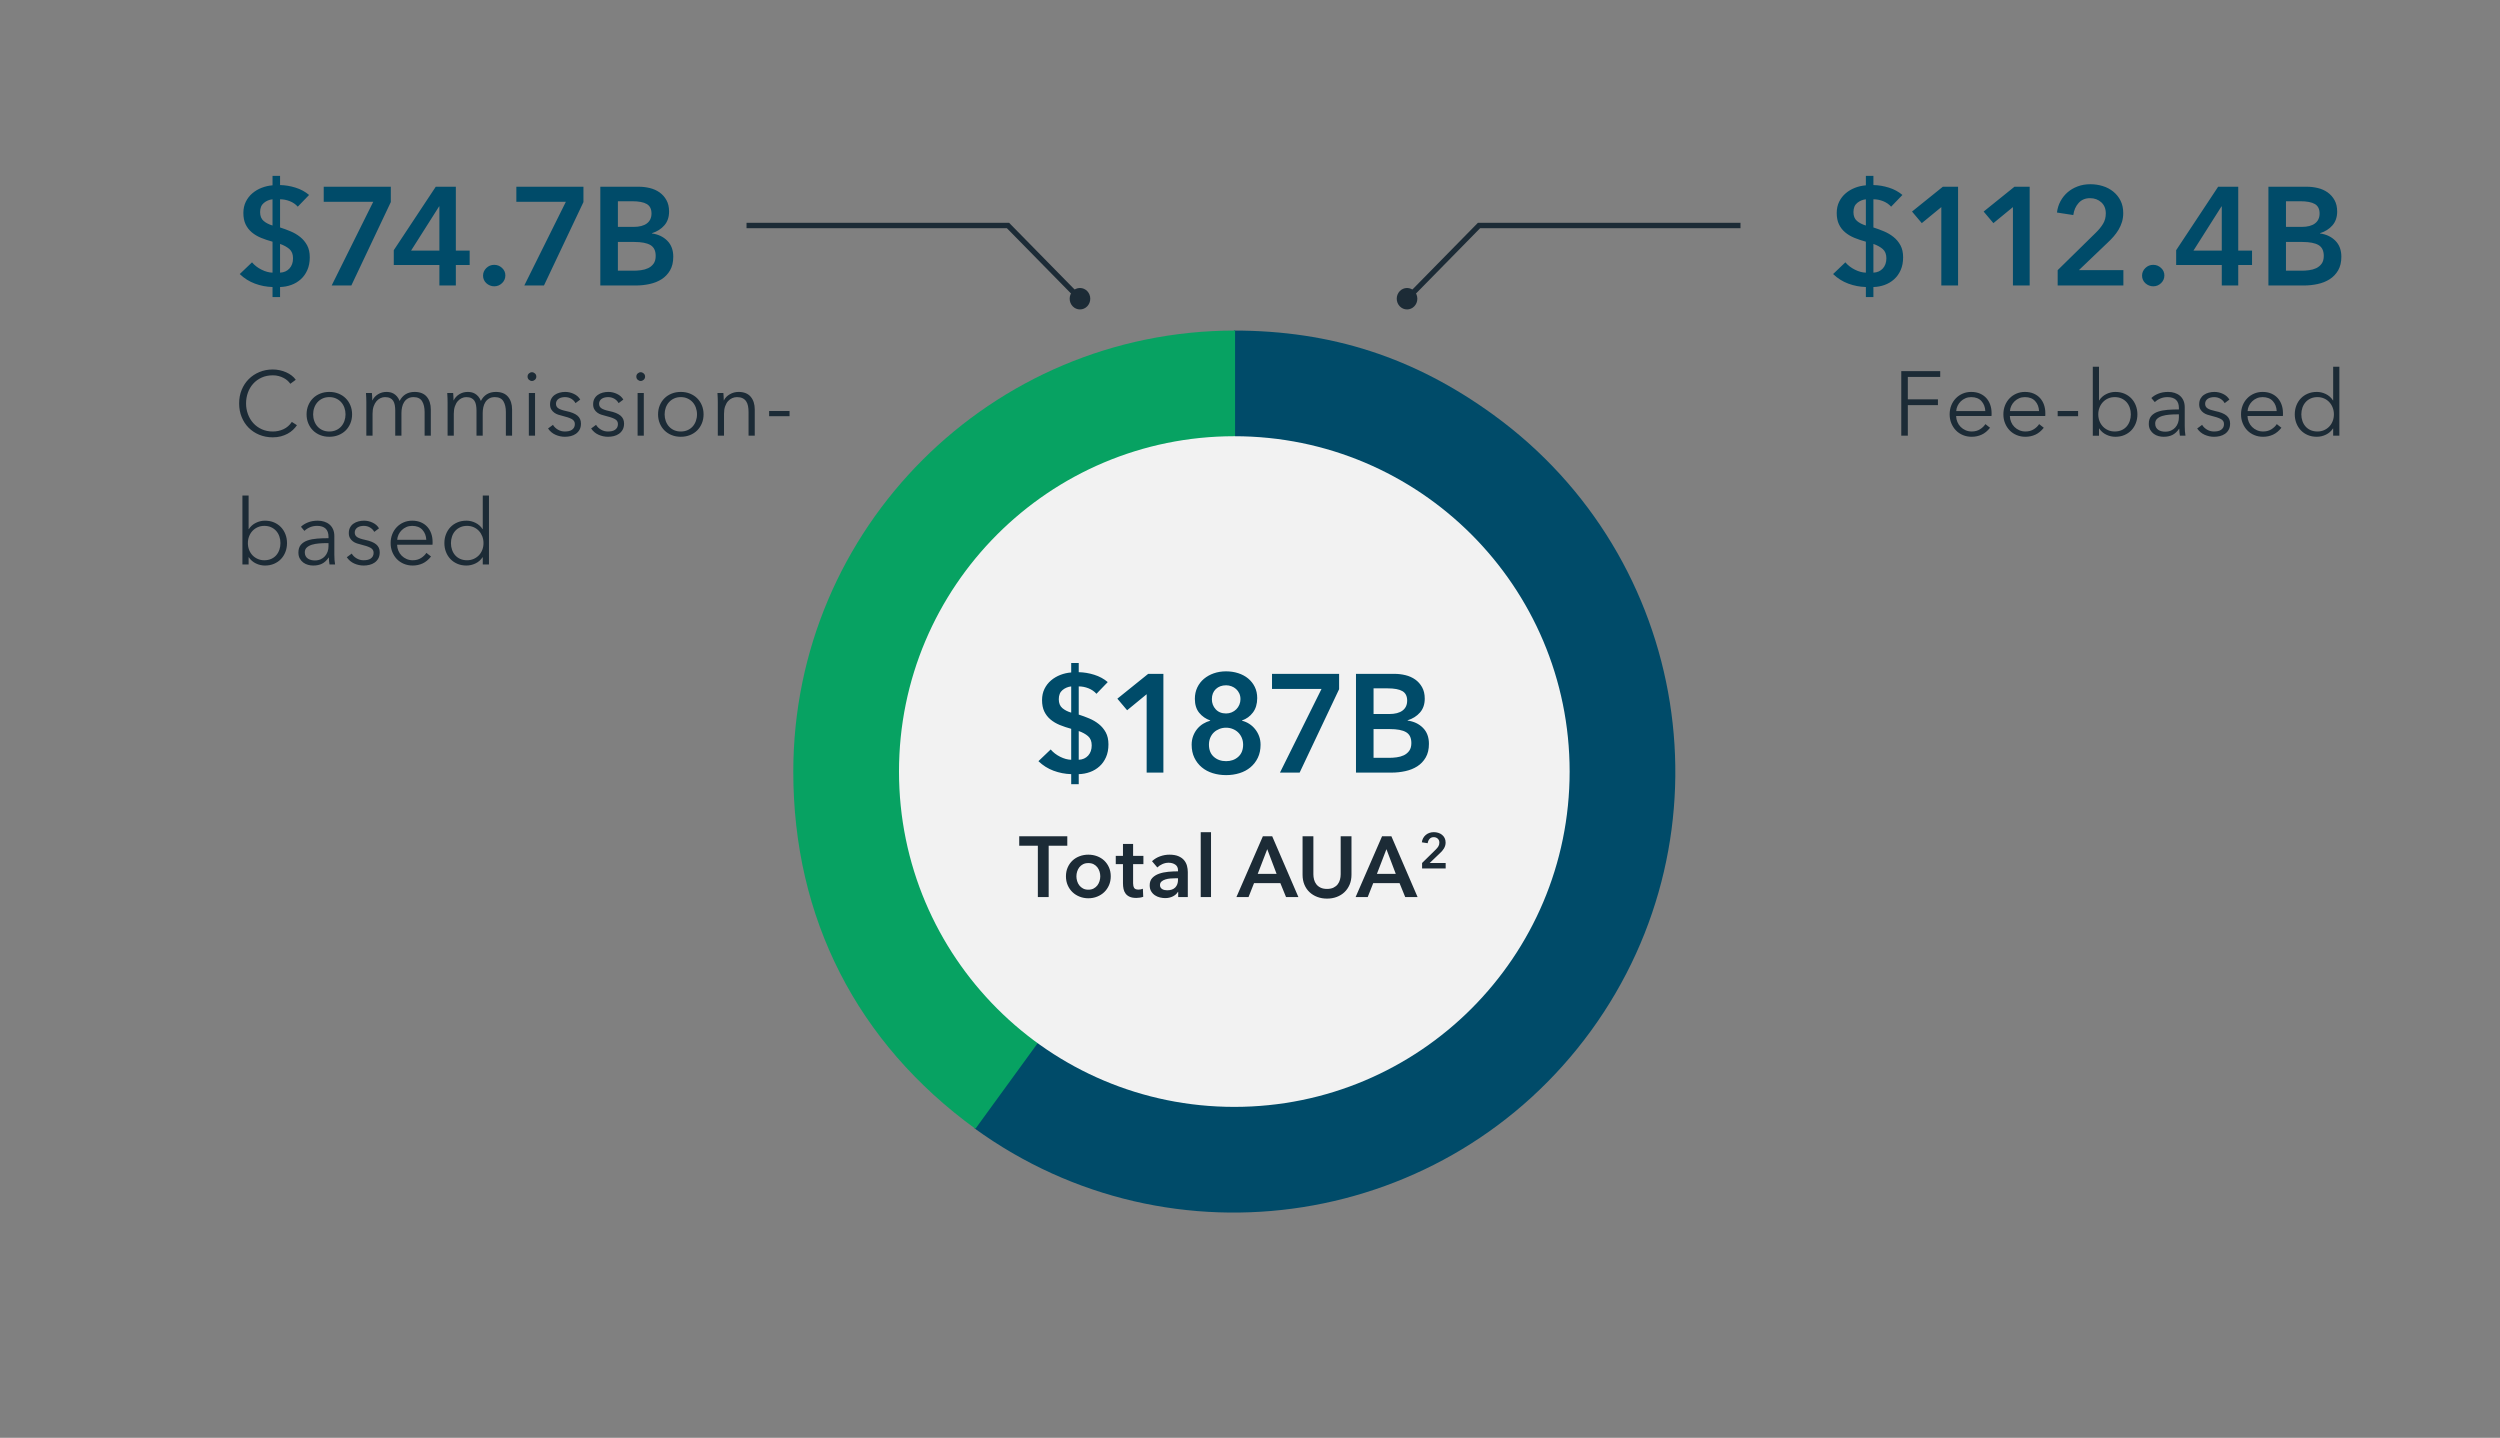
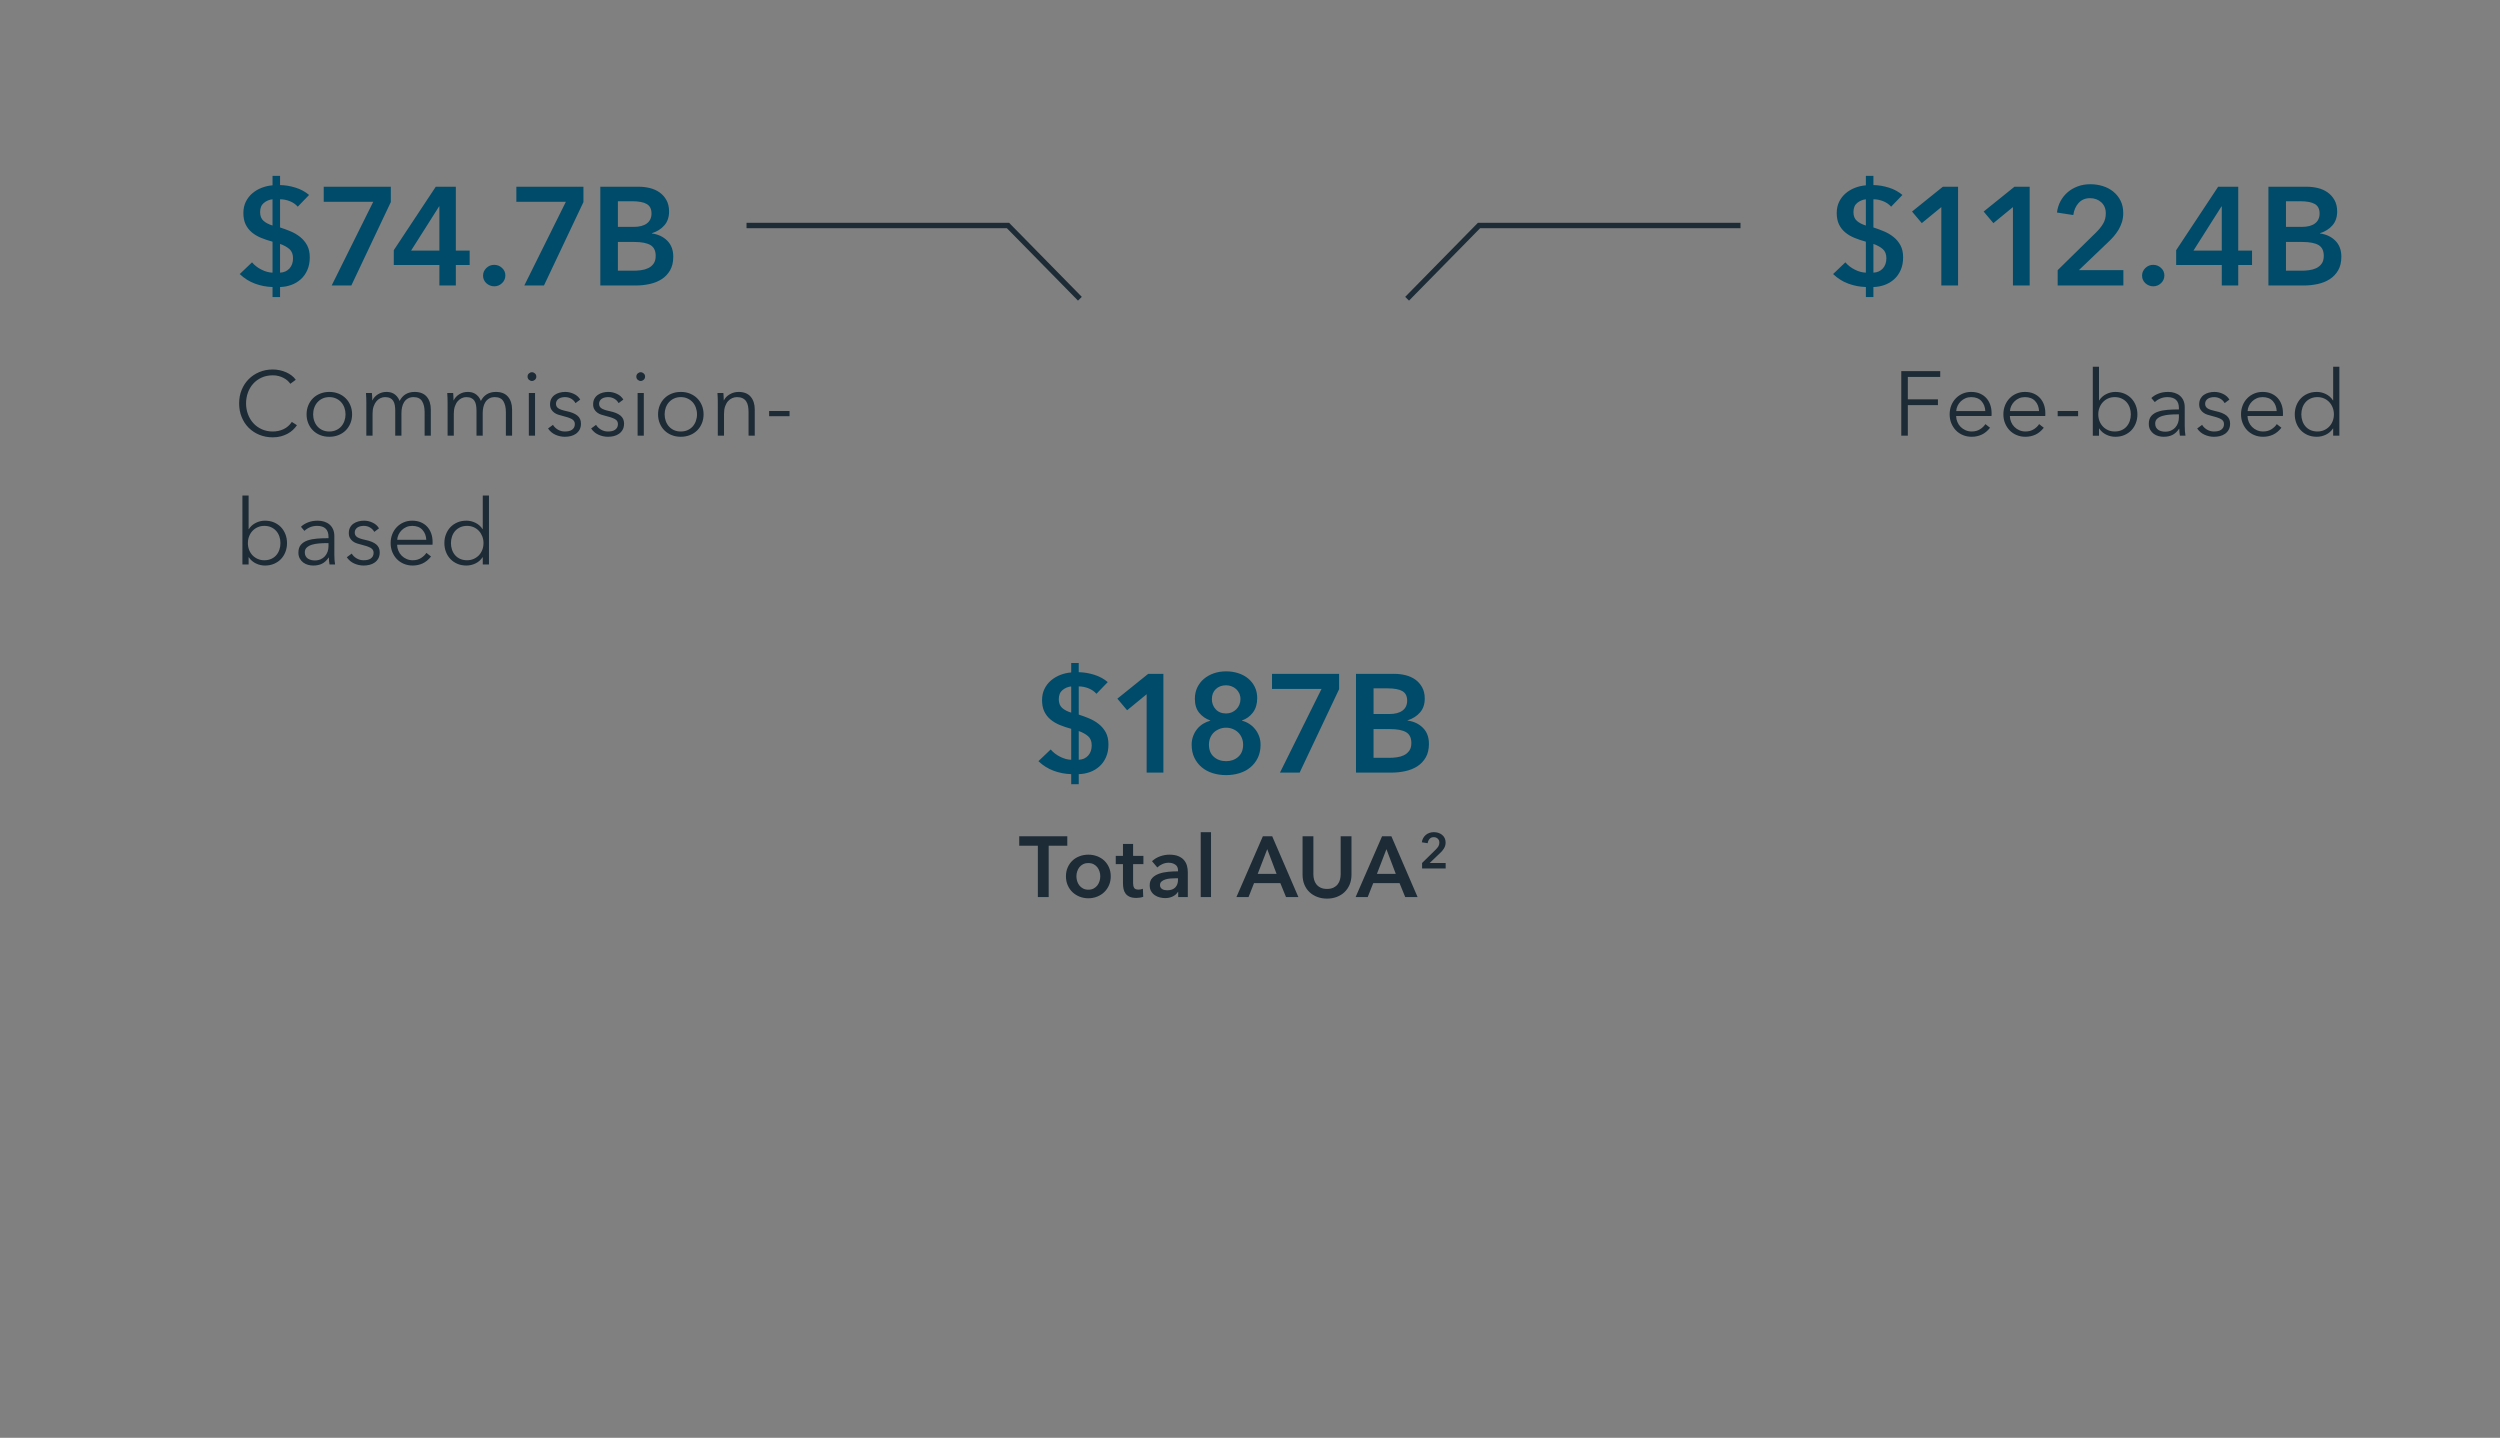
<svg xmlns="http://www.w3.org/2000/svg" id="Layer_1" version="1.1" viewBox="0 0 233 134">
  <rect x="0" y="0" width="233" height="134" fill="#808080" stroke="none" />
  <defs>
    <style>
      .st0, .st1 {
        fill: none;
      }

      .st2 {
        fill: #1c2b36;
      }

      .st3 {
        clip-path: url(#clippath-1);
      }

      .st4 {
        fill: #004b69;
      }

      .st5 {
        fill: #07a262;
      }

      .st6 {
        fill: #f2f2f2;
      }

      .st1 {
        stroke: #1c2b36;
        stroke-width: .5px;
      }

      .st7 {
        clip-path: url(#clippath);
      }
    </style>
    <clipPath id="clippath">
-       <rect class="st0" x="22.287" y="16.389" width="195.926" height="96.623" />
-     </clipPath>
+       </clipPath>
    <clipPath id="clippath-1">
      <rect class="st0" x="22.287" y="16.389" width="195.926" height="96.623" />
    </clipPath>
  </defs>
  <polyline class="st1" points="69.576 21.017 93.945 21.017 100.646 27.842" />
  <g class="st7">
    <path class="st2" d="M100.653,26.84c.53,0,.96.448.96,1s-.43,1-.96,1-.96-.448-.96-1,.43-1,.96-1" />
    <path class="st4" d="M115,71.908l-24.18,33.252c18.38,13.342,44.107,9.271,57.461-9.093,13.355-18.365,9.28-44.068-9.101-57.411-7.352-5.337-15.092-7.849-24.18-7.849v41.101Z" />
    <path class="st5" d="M115.109,71.932V30.807c-22.74,0-41.174,18.412-41.174,41.125,0,13.628,5.935,25.261,16.973,33.271l24.201-33.271Z" />
    <path class="st6" d="M83.786,71.909c0-17.26,13.992-31.253,31.252-31.253s31.252,13.993,31.252,31.253-13.992,31.253-31.252,31.253-31.252-13.993-31.252-31.253" />
  </g>
  <polyline class="st1" points="162.213 21.017 137.844 21.017 131.143 27.842" />
  <g class="st3">
-     <path class="st2" d="M131.136,26.84c-.53,0-.96.448-.96,1s.43,1,.96,1,.96-.448.96-1-.43-1-.96-1" />
    <path class="st2" d="M132.539,80.943h2.197v-.513h-1.488l.951-.91c.075-.068.144-.139.208-.212.063-.073.119-.15.168-.231.048-.08.086-.167.114-.258.028-.092.042-.191.042-.297,0-.158-.03-.297-.091-.417-.061-.12-.142-.221-.245-.303-.102-.083-.22-.144-.352-.184-.132-.041-.27-.061-.413-.061-.152,0-.293.024-.422.072s-.242.114-.338.198-.176.184-.238.299c-.062.115-.101.241-.116.378l.545.084c.022-.162.081-.296.177-.404.097-.107.224-.161.383-.161.149,0,.274.046.375.138s.152.215.152.371c0,.13-.03.246-.091.347-.061.101-.142.202-.245.301l-1.273,1.25v.513ZM128.327,81.447l.888-2.304.872,2.304h-1.76ZM126.343,83.607h1.128l.512-1.296h2.456l.528,1.296h1.152l-2.44-5.664h-.872l-2.464,5.664ZM125.959,77.943h-1.008v3.544c0,.165-.022.329-.064.492-.043.163-.114.308-.212.436-.099.128-.23.232-.392.312-.163.08-.364.12-.604.12s-.442-.04-.604-.12c-.163-.08-.294-.184-.392-.312-.099-.128-.17-.273-.212-.436-.043-.163-.064-.327-.064-.492v-3.544h-1.008v3.584c0,.341.057.649.172.924.114.275.274.508.48.7.205.192.446.34.724.444.277.104.578.156.904.156s.626-.052.904-.156c.277-.104.517-.252.72-.444.202-.192.362-.425.48-.7.117-.275.176-.583.176-.924v-3.584ZM117.219,81.447l.888-2.304.872,2.304h-1.76ZM115.235,83.607h1.128l.512-1.296h2.456l.528,1.296h1.152l-2.44-5.664h-.872l-2.464,5.664ZM111.907,83.607h.96v-6.048h-.96v6.048ZM109.791,81.991c0,.304-.085.544-.256.72s-.421.264-.752.264c-.08,0-.16-.008-.24-.024-.08-.016-.152-.043-.216-.08s-.116-.087-.156-.148c-.04-.061-.06-.137-.06-.228,0-.144.048-.257.144-.34s.216-.147.36-.192c.144-.045.301-.075.472-.088.171-.013.333-.02.488-.02h.216v.136ZM109.807,83.607h.896v-2.336c0-.192-.025-.384-.076-.576-.051-.192-.14-.365-.268-.52-.128-.155-.303-.28-.524-.376s-.503-.144-.844-.144c-.293,0-.583.051-.868.152-.285.101-.537.253-.756.456l.496.584c.123-.123.277-.227.464-.312.187-.085.381-.128.584-.128.24,0,.447.057.62.172.173.115.26.292.26.532v.096c-.299,0-.604.015-.916.044-.312.029-.596.089-.852.18-.256.091-.465.221-.628.392s-.244.4-.244.688c0,.224.047.412.14.564.093.152.211.275.352.368s.296.16.464.2c.168.04.329.06.484.06.272,0,.515-.055.728-.164.213-.109.368-.249.464-.42h.024v.488ZM104.661,80.535v1.792c0,.187.017.361.052.524.034.163.098.307.192.432.093.125.22.224.38.296.16.072.368.108.624.108.106,0,.218-.009.336-.028.117-.019.218-.044.304-.076l-.032-.752c-.059.027-.126.047-.2.06-.075.013-.144.02-.208.02-.214,0-.351-.056-.412-.168-.062-.112-.092-.253-.092-.424v-1.784h.96v-.768h-.96v-1.112h-.944v1.112h-.672v.768h.672ZM100.39,81.227c.045-.147.113-.279.204-.396.09-.117.205-.212.344-.284.138-.072.304-.108.496-.108s.357.036.496.108c.138.072.253.167.344.284.09.117.158.249.204.396.045.147.068.295.068.444s-.023.299-.068.448c-.046.149-.114.283-.204.4-.091.117-.206.213-.344.288-.139.075-.304.112-.496.112s-.358-.037-.496-.112c-.139-.075-.254-.171-.344-.288-.091-.117-.159-.251-.204-.4-.046-.149-.068-.299-.068-.448s.022-.297.068-.444M99.51,82.503c.109.251.257.465.444.644.186.179.408.319.664.42.256.101.528.152.816.152s.56-.051.816-.152c.256-.101.477-.241.664-.42.186-.179.334-.393.444-.644.109-.251.164-.528.164-.832s-.055-.58-.164-.828c-.11-.248-.258-.46-.444-.636-.187-.176-.408-.312-.664-.408-.256-.096-.528-.144-.816-.144s-.56.048-.816.144c-.256.096-.478.232-.664.408-.187.176-.335.388-.444.636-.11.248-.164.524-.164.828s.054.581.164.832M96.728,83.607h1.008v-4.784h1.736v-.88h-4.48v.88h1.736v4.784Z" />
    <path class="st4" d="M128.015,67.951h1.534c.668,0,1.166.095,1.495.286.33.191.494.529.494,1.014,0,.303-.067.546-.201.728-.135.182-.304.321-.507.416-.204.095-.427.158-.67.188-.242.031-.468.046-.676.046h-1.469v-2.678ZM128.015,64.155h1.313c.624,0,1.084.087,1.378.26.295.173.442.468.442.884,0,.399-.143.706-.429.923-.286.217-.702.325-1.248.325h-1.456v-2.392ZM126.377,72.007h3.315c.434,0,.86-.045,1.281-.137.42-.091.793-.24,1.118-.448.325-.208.587-.483.786-.826.2-.342.299-.764.299-1.267,0-.624-.186-1.122-.559-1.495-.372-.373-.849-.598-1.43-.676v-.026c.477-.147.863-.39,1.157-.728.295-.338.442-.767.442-1.287,0-.416-.082-.771-.247-1.066-.164-.295-.379-.535-.643-.722-.265-.186-.566-.32-.904-.403-.338-.082-.68-.123-1.027-.123h-3.588v9.204ZM118.552,64.207h4.615l-3.874,7.8h1.833l3.679-7.774v-1.43h-6.253v1.404ZM114.891,67.939c.195.078.364.187.507.326s.255.307.338.502c.082.196.123.407.123.633,0,.488-.151.867-.455,1.136-.303.27-.68.405-1.131.405-.459,0-.84-.135-1.144-.405-.303-.269-.455-.648-.455-1.136,0-.234.041-.45.124-.646.082-.195.195-.361.338-.496.143-.135.312-.241.507-.319.195-.079.405-.118.63-.118.217,0,.423.039.618.118M114.774,63.96c.16.06.303.146.429.258.125.113.225.248.299.408.073.16.11.338.11.537,0,.181-.034.353-.104.517-.069.164-.164.306-.286.427-.121.121-.264.216-.429.285-.164.069-.338.103-.52.103-.407,0-.73-.129-.968-.388-.239-.259-.358-.574-.358-.944,0-.397.124-.712.371-.945.247-.232.565-.349.955-.349.174,0,.34.03.501.091M113.132,62.751c-.35.121-.657.293-.921.513-.264.222-.471.49-.623.806-.151.317-.227.67-.227,1.06,0,.537.135.971.403,1.3.269.329.611.568,1.027.715v.026c-.225.061-.442.154-.65.279-.208.126-.392.284-.552.475-.161.191-.288.412-.384.663-.095.251-.143.524-.143.819,0,.459.085.864.254,1.215s.398.648.689.891c.29.243.63.425,1.02.546.39.121.806.182,1.248.182s.858-.061,1.248-.182c.39-.121.73-.303,1.021-.546.29-.243.52-.54.689-.891s.253-.756.253-1.215c0-.286-.045-.55-.136-.793-.091-.243-.215-.462-.371-.656-.156-.196-.338-.36-.546-.495-.209-.134-.434-.231-.677-.292v-.026c.413-.139.752-.386,1.019-.741.266-.355.399-.802.399-1.339,0-.39-.075-.739-.227-1.046-.151-.308-.359-.57-.622-.787-.264-.217-.573-.381-.928-.494-.354-.113-.73-.169-1.128-.169-.407,0-.785.061-1.135.182M106.868,72.007h1.56v-9.204h-1.417l-2.873,2.314.91,1.079,1.82-1.495v7.306ZM100.538,68.133c.347.121.635.28.865.474.229.196.344.484.344.865,0,.39-.111.706-.331.949-.222.243-.514.373-.878.39v-2.678ZM99.836,66.417c-.329-.095-.605-.236-.825-.422-.222-.187-.332-.462-.332-.826,0-.381.117-.667.351-.858.234-.191.503-.303.806-.338v2.444ZM100.538,61.789h-.702v.884c-.347.026-.683.102-1.008.227-.325.126-.615.297-.871.514-.255.217-.459.479-.61.786-.152.308-.228.657-.228,1.047,0,.416.069.769.208,1.06.139.29.331.539.579.747.247.208.535.379.864.514.329.134.685.253,1.066.357v2.886c-.329-.009-.672-.102-1.027-.28-.355-.177-.65-.405-.884-.682l-1.144,1.092c.416.399.886.696,1.411.89.524.196,1.072.302,1.644.319v.936h.702v-.936c.364-.009.713-.074,1.047-.195.333-.121.628-.297.883-.527.256-.229.46-.515.612-.858.151-.342.227-.738.227-1.189,0-.442-.082-.815-.247-1.118-.165-.303-.379-.561-.644-.773-.264-.213-.561-.388-.89-.527s-.659-.26-.988-.364v-2.626c.303,0,.605.058.904.175.298.118.548.289.747.514l1.053-1.092c-.355-.303-.776-.531-1.261-.683-.485-.151-.966-.231-1.443-.24v-.858Z" />
    <path class="st2" d="M42.13,49.993c.068-.196.166-.366.293-.51.128-.145.285-.259.472-.344.187-.086.399-.128.637-.128.221,0,.425.041.612.123.187.082.349.196.485.34.136.145.242.315.319.51.076.196.114.407.114.634s-.038.437-.114.633c-.077.195-.183.364-.319.506-.136.141-.298.253-.485.335-.187.082-.391.124-.612.124-.238,0-.45-.042-.637-.124-.187-.082-.344-.195-.472-.34-.127-.144-.225-.314-.293-.51-.068-.195-.102-.403-.102-.624s.034-.43.102-.625M44.994,51.935v.672h.578v-6.426h-.578v3.136h-.017c-.17-.261-.391-.458-.663-.591-.272-.133-.552-.199-.841-.199-.312,0-.594.053-.846.161-.252.108-.467.255-.646.442-.178.187-.317.408-.416.663-.1.255-.149.53-.149.825s.049.569.149.824c.099.255.238.476.416.663.179.187.394.334.646.442.252.108.534.162.846.162.289,0,.569-.066.841-.196.272-.13.493-.323.663-.578h.017ZM40.194,49.734c-.082-.238-.203-.447-.362-.625-.158-.179-.357-.32-.595-.425-.238-.105-.512-.157-.824-.157-.283,0-.547.052-.791.157-.243.105-.456.251-.637.438-.181.187-.323.408-.425.663-.102.255-.153.532-.153.833s.052.578.157.833c.105.255.248.476.429.663.182.187.399.332.651.437s.525.158.82.158c.329,0,.636-.066.922-.196.286-.13.548-.346.786-.646l-.433-.34c-.113.181-.279.341-.497.48-.218.139-.478.209-.778.209-.204,0-.394-.039-.57-.115-.175-.077-.328-.18-.459-.311-.13-.13-.232-.283-.306-.459-.073-.175-.113-.362-.119-.56h3.298c.006-.051.009-.1.009-.145v-.127c0-.272-.041-.528-.123-.765M37.019,50.312c.011-.17.054-.333.127-.489.074-.156.173-.295.298-.417.125-.122.269-.218.433-.289.165-.071.343-.106.536-.106.414,0,.732.123.956.37.224.246.344.557.361.931h-2.711ZM35.323,49.241c-.131-.227-.326-.403-.587-.527-.261-.125-.53-.187-.807-.187-.182,0-.357.022-.527.068-.17.045-.322.114-.455.208-.133.093-.24.212-.319.357-.079.144-.119.319-.119.523,0,.187.037.342.111.467.073.125.167.228.28.31.113.082.237.145.37.187.133.043.259.078.378.107.38.09.67.188.871.293.201.105.302.262.302.472,0,.13-.025.239-.076.327-.051.088-.119.16-.204.217-.085.056-.185.096-.298.119-.113.022-.232.034-.357.034-.238,0-.456-.06-.654-.179-.199-.119-.349-.266-.451-.442l-.459.34c.181.266.414.462.697.587.283.124.575.187.876.187.181,0,.361-.022.539-.064.179-.043.339-.114.481-.213.141-.099.256-.226.344-.382.088-.156.132-.347.132-.574,0-.312-.112-.56-.336-.744-.224-.184-.571-.324-1.041-.42-.329-.068-.57-.152-.723-.251s-.229-.243-.229-.429c0-.108.024-.202.072-.281s.112-.145.191-.195c.079-.051.17-.088.272-.111.102-.023.204-.034.306-.034.221,0,.418.052.591.157.173.105.302.24.387.404l.442-.331ZM30.617,50.618v.297c0,.176-.028.343-.085.502-.057.158-.139.298-.247.42-.107.122-.24.218-.399.289-.159.071-.34.107-.544.107-.113,0-.225-.013-.336-.039-.11-.025-.211-.068-.302-.127-.09-.06-.163-.138-.216-.234-.054-.096-.081-.215-.081-.357,0-.187.062-.337.187-.451.125-.113.285-.199.48-.259.196-.059.414-.099.655-.119.24-.02.48-.029.718-.029h.17ZM30.617,50.159c-.363,0-.713.012-1.05.038-.337.026-.636.082-.897.171-.26.088-.469.221-.624.4-.156.179-.234.422-.234.73,0,.221.044.409.132.562.087.154.198.279.331.376.133.096.281.166.442.209.162.042.319.064.472.064.323,0,.599-.059.829-.175.229-.116.435-.307.616-.573h.017c0,.107.006.218.017.331.011.113.025.218.042.315h.519c-.023-.114-.04-.253-.051-.417-.011-.164-.017-.323-.017-.476v-1.743c0-.243-.04-.456-.119-.637s-.19-.331-.332-.45c-.141-.119-.306-.209-.493-.268-.187-.06-.388-.089-.603-.089-.34,0-.645.053-.914.161-.269.108-.486.244-.65.408l.323.383c.142-.142.314-.255.518-.34.204-.086.425-.128.663-.128.346,0,.61.084.791.253.181.169.272.425.272.768v.127ZM26.036,51.242c-.069.196-.166.366-.294.51-.127.145-.284.258-.471.34-.187.082-.4.124-.638.124-.221,0-.425-.042-.612-.124-.187-.082-.349-.194-.485-.335-.136-.142-.242-.311-.318-.506-.077-.196-.115-.407-.115-.633s.038-.438.115-.634c.076-.195.182-.365.318-.51.136-.144.298-.258.485-.34.187-.082.391-.123.612-.123.238,0,.451.042.638.128.187.085.344.199.471.344.128.144.225.314.294.51.067.195.102.404.102.625s-.035.429-.102.624M23.188,51.935c.17.255.391.448.663.578.272.13.552.196.842.196.311,0,.593-.054.845-.162.252-.108.468-.255.646-.442.179-.187.318-.408.417-.663s.149-.53.149-.824-.05-.57-.149-.825c-.099-.255-.238-.476-.417-.663-.178-.187-.394-.334-.646-.442-.252-.108-.534-.161-.845-.161-.29,0-.57.066-.842.199-.272.133-.493.33-.663.591h-.017v-3.136h-.578v6.426h.578v-.672h.017Z" />
    <path class="st2" d="M73.586,38.303h-1.904v.484h1.904v-.484ZM66.866,36.629c.012.135.02.289.026.459.005.17.008.308.008.416v3.103h.578v-2.041c0-.266.034-.497.102-.692.068-.196.159-.357.272-.485.114-.127.243-.222.387-.284.145-.063.293-.094.446-.094.21,0,.384.034.523.102s.249.163.332.285c.082.122.14.267.174.438.034.17.051.359.051.569v2.202h.578v-2.44c0-.493-.126-.89-.378-1.19-.253-.3-.631-.45-1.135-.45-.284,0-.553.072-.808.216-.255.145-.439.333-.552.566h-.017c0-.085-.003-.193-.009-.323-.005-.131-.014-.25-.025-.357h-.553ZM64.854,39.242c-.07.196-.171.366-.301.51-.131.145-.289.258-.476.34-.187.082-.397.124-.629.124s-.441-.042-.625-.124c-.184-.082-.342-.195-.472-.34-.13-.144-.231-.314-.302-.51-.07-.195-.106-.403-.106-.624s.036-.43.106-.625c.071-.196.172-.366.302-.51.13-.145.288-.259.472-.344.184-.086.392-.128.625-.128s.442.042.629.128c.187.085.345.199.476.344.13.144.231.314.301.51.071.195.107.404.107.625s-.036.429-.107.624M65.415,37.785c-.104-.255-.25-.476-.437-.663s-.411-.333-.672-.438c-.261-.105-.547-.157-.858-.157-.306,0-.59.052-.85.157-.261.105-.485.251-.672.438-.187.187-.333.408-.438.663-.104.255-.157.532-.157.833s.053.578.157.833c.105.255.251.476.438.663.187.187.411.332.672.437.26.105.544.157.85.157.311,0,.597-.052.858-.157.261-.105.485-.25.672-.437.187-.187.333-.408.437-.663.105-.255.158-.533.158-.833s-.053-.578-.158-.833M59.994,34.805c-.085-.076-.178-.114-.28-.114s-.196.038-.281.114c-.085.077-.127.175-.127.294s.042.216.127.293c.085.076.179.115.281.115s.195-.039.28-.115c.085-.077.128-.174.128-.293s-.043-.217-.128-.294M60.003,36.629h-.578v3.978h.578v-3.978ZM58.095,37.241c-.131-.227-.326-.403-.587-.527-.261-.125-.53-.187-.807-.187-.182,0-.357.022-.527.067-.17.046-.322.115-.455.209-.133.093-.24.212-.319.357-.079.144-.119.319-.119.523,0,.187.037.342.111.467.073.125.167.228.28.31.113.082.237.145.37.187.133.043.259.078.378.107.38.09.67.188.871.293.201.105.302.262.302.472,0,.13-.025.239-.076.327-.051.088-.119.16-.204.217-.085.056-.185.096-.298.119-.113.022-.232.034-.357.034-.238,0-.456-.06-.654-.179-.199-.119-.349-.266-.451-.442l-.459.34c.181.266.414.462.697.587.283.124.575.186.876.186.181,0,.361-.021.539-.063.179-.043.339-.114.481-.213.141-.099.256-.226.344-.382.088-.156.132-.347.132-.574,0-.312-.112-.56-.336-.744-.224-.184-.571-.324-1.041-.42-.329-.068-.57-.152-.723-.251s-.229-.243-.229-.429c0-.108.024-.202.072-.281s.112-.145.191-.195c.079-.051.17-.088.272-.111.102-.023.204-.034.306-.034.221,0,.418.052.591.157.173.105.302.24.387.404l.442-.331ZM54.078,37.241c-.13-.227-.325-.403-.586-.527-.261-.125-.53-.187-.808-.187-.181,0-.357.022-.527.067-.17.046-.321.115-.454.209-.134.093-.24.212-.319.357-.079.144-.119.319-.119.523,0,.187.037.342.11.467.074.125.167.228.281.31.113.082.236.145.37.187.133.043.259.078.378.107.38.09.67.188.871.293.201.105.302.262.302.472,0,.13-.026.239-.077.327-.051.088-.119.16-.204.217-.085.056-.184.096-.297.119-.113.022-.233.034-.357.034-.238,0-.456-.06-.655-.179-.198-.119-.348-.266-.45-.442l-.459.34c.181.266.414.462.697.587.283.124.575.186.875.186.182,0,.362-.021.54-.063.179-.043.339-.114.48-.213.142-.099.257-.226.345-.382.087-.156.131-.347.131-.574,0-.312-.112-.56-.335-.744-.224-.184-.571-.324-1.042-.42-.328-.068-.569-.152-.722-.251s-.23-.243-.23-.429c0-.108.024-.202.073-.281.048-.079.111-.145.191-.195.079-.051.17-.088.272-.111s.204-.034.306-.034c.221,0,.418.052.591.157.172.105.301.24.386.404l.442-.331ZM49.857,34.805c-.085-.076-.178-.114-.28-.114s-.196.038-.281.114c-.085.077-.127.175-.127.294s.042.216.127.293c.085.076.179.115.281.115s.195-.039.28-.115c.085-.077.128-.174.128-.293s-.043-.217-.128-.294M49.866,36.629h-.578v3.978h.578v-3.978ZM42.286,37.309h-.017c0-.085-.003-.193-.009-.323-.006-.131-.014-.25-.025-.357h-.553c.011.135.02.289.026.459.005.17.008.308.008.416v3.103h.578v-2.041c0-.266.034-.497.102-.692.068-.196.157-.357.268-.485.11-.127.235-.222.374-.284.139-.063.276-.094.412-.094.193,0,.351.03.476.089.125.06.222.145.293.255.071.111.121.245.149.404.028.159.043.334.043.527v2.321h.578v-2.117c0-.187.019-.368.059-.544.04-.176.103-.333.191-.472.088-.139.204-.25.349-.335.144-.086.321-.128.531-.128.374,0,.639.128.795.383s.234.592.234,1.011v2.202h.578v-2.44c0-.493-.127-.89-.379-1.19-.252-.3-.63-.45-1.134-.45-.323,0-.603.072-.838.216-.235.145-.42.353-.556.625-.068-.17-.149-.309-.243-.416-.093-.108-.195-.195-.306-.26-.11-.065-.224-.109-.34-.131-.116-.023-.228-.034-.335-.034-.289,0-.552.072-.787.216-.235.145-.409.333-.522.566M34.712,37.309h-.017c0-.085-.003-.193-.008-.323-.006-.131-.015-.25-.026-.357h-.552c.011.135.019.289.025.459s.009.308.009.416v3.103h.578v-2.041c0-.266.034-.497.102-.692.068-.196.157-.357.267-.485.111-.127.235-.222.374-.284.139-.063.277-.094.413-.094.192,0,.351.03.476.089.124.06.222.145.293.255.071.111.12.245.149.404.028.159.042.334.042.527v2.321h.578v-2.117c0-.187.02-.368.06-.544.039-.176.103-.333.191-.472.088-.139.204-.25.348-.335.145-.086.322-.128.532-.128.374,0,.638.128.794.383.156.255.234.592.234,1.011v2.202h.578v-2.44c0-.493-.126-.89-.378-1.19-.252-.3-.631-.45-1.135-.45-.323,0-.602.072-.837.216-.235.145-.421.353-.557.625-.068-.17-.149-.309-.242-.416-.094-.108-.196-.195-.306-.26-.111-.065-.224-.109-.34-.131-.116-.023-.228-.034-.336-.034-.289,0-.551.072-.786.216-.235.145-.41.333-.523.566M32.097,39.242c-.071.196-.172.366-.302.51-.13.145-.289.258-.476.34-.187.082-.397.124-.629.124s-.441-.042-.625-.124-.341-.195-.472-.34c-.13-.144-.23-.314-.301-.51-.071-.195-.107-.403-.107-.624s.036-.43.107-.625c.071-.196.171-.366.301-.51.131-.145.288-.259.472-.344.184-.086.393-.128.625-.128s.442.042.629.128c.187.085.346.199.476.344.13.144.231.314.302.51.07.195.106.404.106.625s-.036.429-.106.624M32.658,37.785c-.105-.255-.251-.476-.438-.663-.187-.187-.411-.333-.672-.438-.26-.105-.546-.157-.858-.157-.306,0-.589.052-.85.157-.261.105-.485.251-.672.438-.187.187-.333.408-.437.663-.105.255-.158.532-.158.833s.053.578.158.833c.104.255.25.476.437.663.187.187.411.332.672.437.261.105.544.157.85.157.312,0,.598-.052.858-.157.261-.105.485-.25.672-.437.187-.187.333-.408.438-.663.104-.255.157-.533.157-.833s-.053-.578-.157-.833M27.2,39.323c-.21.312-.47.538-.782.68-.312.142-.64.213-.986.213-.385,0-.732-.071-1.041-.212-.309-.142-.571-.332-.787-.572-.215-.24-.381-.518-.497-.835-.116-.316-.174-.649-.174-.999s.057-.684.17-1c.113-.317.278-.595.493-.835.215-.24.477-.43.786-.572.309-.141.659-.211,1.05-.211.193,0,.373.022.54.068.167.045.321.104.463.178.142.074.265.159.37.255s.188.193.25.289l.51-.374c-.102-.147-.229-.279-.382-.396-.153-.117-.323-.218-.51-.301-.187-.084-.387-.148-.599-.194-.213-.046-.43-.069-.651-.069-.447,0-.862.079-1.245.238-.382.158-.714.378-.994.658-.281.281-.5.614-.659.999-.159.385-.238.808-.238,1.267s.078.881.234,1.266.372.718.65.999c.278.28.609.5.994.659.386.158.805.238,1.258.238.272,0,.523-.031.753-.091.229-.061.439-.143.629-.246.19-.104.357-.224.501-.36.145-.136.268-.281.37-.434l-.476-.306Z" />
    <path class="st4" d="M57.587,22.551h1.534c.668,0,1.166.095,1.495.286.33.191.494.529.494,1.014,0,.303-.067.546-.201.728-.134.182-.303.321-.507.416-.204.095-.427.158-.67.188-.242.031-.468.046-.676.046h-1.469v-2.678ZM57.587,18.755h1.313c.624,0,1.084.087,1.378.26.295.173.442.468.442.884,0,.399-.143.706-.429.923-.286.217-.702.325-1.248.325h-1.456v-2.392ZM55.949,26.607h3.315c.434,0,.86-.045,1.281-.137.42-.091.793-.24,1.118-.448s.587-.483.786-.826c.2-.342.299-.764.299-1.267,0-.624-.186-1.122-.559-1.495-.372-.373-.849-.598-1.43-.676v-.026c.477-.147.863-.39,1.157-.728.295-.338.442-.767.442-1.287,0-.416-.082-.771-.247-1.066-.164-.295-.379-.535-.643-.722-.264-.186-.566-.32-.904-.403-.338-.082-.68-.123-1.027-.123h-3.588v9.204ZM48.124,18.807h4.615l-3.874,7.8h1.833l3.679-7.774v-1.43h-6.253v1.404ZM45.104,26.087c.056.121.132.225.227.312.096.087.206.156.332.208.125.052.258.078.396.078.286,0,.531-.1.735-.299.203-.199.305-.438.305-.715s-.104-.511-.312-.702c-.208-.191-.45-.286-.728-.286-.286,0-.531.1-.734.299-.204.199-.306.438-.306.715,0,.139.028.269.085.39M40.951,23.357h-2.639l2.613-4.121h.026v4.121ZM40.951,26.607h1.534v-1.911h1.287v-1.339h-1.287v-5.954h-1.872l-3.913,5.915v1.378h4.251v1.911ZM30.171,18.807h4.615l-3.874,7.8h1.833l3.679-7.774v-1.43h-6.253v1.404ZM26.101,22.733c.347.121.635.28.865.474.229.196.344.484.344.865,0,.39-.11.706-.331.949-.221.243-.514.373-.878.39v-2.678ZM25.399,21.017c-.329-.095-.604-.236-.825-.422-.221-.187-.332-.462-.332-.826,0-.381.117-.667.351-.858.234-.191.503-.303.806-.338v2.444ZM26.101,16.389h-.702v.884c-.347.026-.682.102-1.007.227-.326.126-.616.297-.871.514-.256.217-.46.479-.611.786-.152.308-.228.657-.228,1.047,0,.416.069.769.208,1.06.139.29.332.539.579.747s.535.379.864.514c.329.134.685.253,1.066.357v2.886c-.329-.009-.672-.102-1.027-.28-.355-.177-.65-.405-.884-.682l-1.144,1.092c.416.399.886.696,1.411.89.524.196,1.072.302,1.644.319v.936h.702v-.936c.364-.009.713-.074,1.047-.195.333-.121.628-.297.884-.527.255-.229.459-.515.611-.858.151-.342.227-.738.227-1.189,0-.442-.082-.815-.247-1.118s-.379-.561-.643-.773c-.265-.213-.562-.388-.891-.527-.329-.139-.659-.26-.988-.364v-2.626c.303,0,.605.058.904.175.299.118.548.289.747.514l1.053-1.092c-.355-.303-.776-.531-1.261-.683-.485-.151-.966-.231-1.443-.24v-.858Z" />
    <path class="st2" d="M214.586,37.993c.068-.196.166-.366.294-.51.127-.145.284-.259.471-.344.187-.086.4-.128.638-.128.221,0,.425.041.612.123s.348.196.484.34c.136.145.243.315.319.51.077.196.115.407.115.634s-.038.437-.115.633c-.076.195-.183.364-.319.505-.136.142-.297.254-.484.336s-.391.123-.612.123c-.238,0-.451-.041-.638-.123s-.344-.195-.471-.34c-.128-.144-.226-.314-.294-.51-.068-.195-.102-.404-.102-.624,0-.222.034-.43.102-.625M217.451,39.935v.672h.578v-6.427h-.578v3.137h-.017c-.17-.261-.391-.458-.663-.591-.272-.133-.553-.199-.842-.199-.311,0-.593.053-.845.161-.253.108-.468.255-.646.442-.179.187-.318.408-.417.663-.099.255-.149.53-.149.825s.05.569.149.824c.099.255.238.476.417.663.178.187.393.334.646.442.252.108.534.161.845.161.289,0,.57-.065.842-.195.272-.13.493-.323.663-.578h.017ZM212.65,37.734c-.082-.239-.203-.447-.361-.625-.159-.179-.357-.32-.595-.425-.238-.105-.513-.157-.825-.157-.283,0-.547.052-.79.157-.244.105-.456.251-.638.438-.181.186-.323.408-.425.662-.102.256-.153.533-.153.834s.053.578.158.832c.104.256.247.476.429.664.181.187.398.332.65.437.252.105.526.157.82.157.329,0,.636-.065.923-.195.286-.13.548-.346.786-.646l-.434-.34c-.113.181-.279.341-.497.48s-.477.208-.778.208c-.204,0-.394-.038-.569-.114-.176-.077-.329-.18-.459-.311-.131-.13-.233-.283-.306-.459-.074-.175-.114-.362-.119-.56h3.298c.005-.052.008-.1.008-.145v-.127c0-.273-.041-.528-.123-.765M209.475,38.312c.012-.17.054-.333.128-.489.073-.156.173-.295.297-.417.125-.122.269-.218.434-.289.164-.071.343-.106.535-.106.414,0,.733.123.957.37.223.246.344.556.361.931h-2.712ZM207.779,37.241c-.13-.227-.326-.403-.587-.528-.26-.124-.529-.186-.807-.186-.181,0-.357.022-.527.067-.17.046-.322.115-.455.209-.133.093-.239.212-.319.357-.079.144-.119.318-.119.523,0,.187.037.342.111.467.074.125.167.228.28.31.114.082.237.145.37.187.133.043.259.078.378.107.38.09.67.188.872.293.201.105.301.262.301.472,0,.13-.025.239-.076.327-.051.088-.119.16-.204.216-.085.057-.184.097-.298.12-.113.022-.232.033-.357.033-.238,0-.456-.059-.654-.178-.198-.119-.349-.266-.451-.442l-.459.34c.182.266.414.462.697.586.284.125.576.187.876.187.181,0,.361-.021.54-.063.178-.043.338-.114.48-.213.142-.099.256-.226.344-.382s.132-.347.132-.574c0-.312-.112-.56-.336-.744s-.571-.324-1.041-.42c-.329-.069-.57-.152-.723-.251s-.229-.243-.229-.43c0-.107.024-.201.072-.28.048-.079.112-.145.191-.196.08-.05.17-.087.272-.11.102-.023.204-.034.306-.034.221,0,.418.052.591.157.173.105.302.24.387.404l.442-.331ZM203.073,38.618v.297c0,.176-.028.343-.085.502-.056.158-.139.298-.246.42-.108.122-.241.218-.4.289-.158.071-.34.106-.544.106-.113,0-.225-.012-.335-.038-.111-.025-.212-.068-.302-.127-.091-.06-.163-.138-.217-.234s-.081-.215-.081-.357c0-.187.063-.337.187-.451.125-.113.285-.199.481-.259.195-.059.413-.099.654-.119.241-.02.48-.029.718-.029h.17ZM203.073,38.159c-.362,0-.712.012-1.049.038-.338.026-.637.082-.897.171-.261.088-.469.221-.625.4-.156.179-.234.422-.234.73,0,.221.044.409.132.562.088.154.198.279.332.376.133.096.28.166.442.209.161.042.318.063.471.063.323,0,.6-.058.829-.174.23-.116.435-.307.616-.573h.017c0,.107.006.218.017.331.012.113.026.218.043.315h.518c-.022-.114-.039-.253-.051-.417-.011-.164-.017-.323-.017-.476v-1.743c0-.243-.039-.456-.119-.637-.079-.181-.19-.332-.331-.451-.142-.119-.306-.208-.493-.267-.187-.06-.388-.089-.604-.089-.34,0-.644.053-.913.161-.27.108-.486.244-.651.408l.323.382c.142-.141.315-.254.519-.339.204-.086.425-.128.663-.128.345,0,.609.084.79.253.182.169.272.425.272.768v.127ZM198.492,39.242c-.068.196-.166.366-.293.51-.128.145-.285.258-.472.34-.187.082-.4.123-.638.123-.221,0-.425-.041-.612-.123-.187-.082-.348-.194-.484-.336-.136-.141-.242-.31-.319-.505-.076-.196-.115-.407-.115-.633s.039-.438.115-.634c.077-.195.183-.365.319-.51.136-.144.297-.258.484-.34.187-.082.391-.123.612-.123.238,0,.451.042.638.128.187.085.344.199.472.344.127.144.225.314.293.51.068.195.102.403.102.625,0,.22-.034.429-.102.624M195.644,39.935c.17.255.391.448.663.578.272.13.553.195.842.195.312,0,.593-.053.846-.161.252-.108.467-.255.646-.442.178-.187.317-.408.416-.663.099-.255.149-.53.149-.824s-.05-.57-.149-.825c-.099-.255-.238-.476-.416-.663-.179-.187-.394-.334-.646-.442-.253-.108-.534-.161-.846-.161-.289,0-.57.066-.842.199-.272.133-.493.33-.663.591h-.017v-3.137h-.578v6.427h.578v-.672h.017ZM193.679,38.303h-1.904v.484h1.904v-.484ZM190.502,37.734c-.082-.239-.203-.447-.361-.625-.159-.179-.357-.32-.595-.425-.238-.105-.513-.157-.825-.157-.283,0-.547.052-.79.157-.244.105-.456.251-.638.438-.181.186-.323.408-.425.662-.102.256-.153.533-.153.834s.053.578.158.832c.104.256.247.476.429.664.181.187.398.332.65.437s.526.157.82.157c.329,0,.636-.065.923-.195.286-.13.548-.346.786-.646l-.434-.34c-.113.181-.279.341-.497.48s-.477.208-.778.208c-.204,0-.394-.038-.569-.114-.176-.077-.329-.18-.459-.311-.131-.13-.233-.283-.306-.459-.074-.175-.114-.362-.119-.56h3.298c.005-.052.008-.1.008-.145v-.127c0-.273-.041-.528-.123-.765M187.327,38.312c.012-.17.054-.333.128-.489.073-.156.173-.295.297-.417.125-.122.269-.218.434-.289.164-.071.343-.106.535-.106.414,0,.733.123.957.37.223.246.344.556.361.931h-2.712ZM185.493,37.734c-.082-.239-.203-.447-.361-.625-.159-.179-.357-.32-.595-.425-.238-.105-.513-.157-.825-.157-.283,0-.547.052-.79.157-.244.105-.456.251-.638.438-.181.186-.323.408-.425.662-.102.256-.153.533-.153.834s.053.578.158.832c.104.256.247.476.429.664.181.187.398.332.65.437s.526.157.82.157c.329,0,.636-.065.923-.195.286-.13.548-.346.786-.646l-.434-.34c-.113.181-.279.341-.497.48s-.477.208-.778.208c-.204,0-.394-.038-.569-.114-.176-.077-.329-.18-.459-.311-.131-.13-.233-.283-.306-.459-.074-.175-.114-.362-.119-.56h3.298c.005-.052.008-.1.008-.145v-.127c0-.273-.041-.528-.123-.765M182.318,38.312c.012-.17.054-.333.128-.489.073-.156.173-.295.297-.417.125-.122.269-.218.434-.289.164-.071.343-.106.535-.106.414,0,.733.123.957.37.223.246.344.556.361.931h-2.712ZM177.81,37.759h2.805v-.544h-2.805v-2.082h3.018v-.545h-3.63v6.019h.612v-2.848Z" />
    <path class="st4" d="M213.053,22.551h1.534c.667,0,1.165.095,1.495.286.329.191.494.529.494,1.014,0,.303-.068.546-.202.728-.134.182-.303.321-.507.416-.204.095-.427.158-.669.188-.243.031-.468.046-.676.046h-1.469v-2.678ZM213.053,18.755h1.313c.624,0,1.083.087,1.378.26.294.173.442.468.442.884,0,.399-.143.706-.429.923-.286.217-.702.325-1.248.325h-1.456v-2.392ZM211.415,26.607h3.315c.433,0,.86-.045,1.28-.137.42-.091.793-.24,1.118-.448.325-.208.587-.483.787-.826.199-.342.299-.764.299-1.267,0-.624-.187-1.122-.559-1.495-.373-.373-.85-.598-1.43-.676v-.026c.476-.147.862-.39,1.157-.728.294-.338.442-.767.442-1.287,0-.416-.083-.771-.247-1.066-.165-.295-.38-.535-.644-.722-.264-.186-.565-.32-.903-.403-.338-.082-.681-.123-1.027-.123h-3.588v9.204ZM207.069,23.357h-2.639l2.613-4.121h.026v4.121ZM207.069,26.607h1.534v-1.911h1.287v-1.339h-1.287v-5.954h-1.872l-3.913,5.915v1.378h4.251v1.911ZM199.724,26.087c.056.121.132.225.228.312.095.087.205.156.331.208.126.052.258.078.397.078.286,0,.53-.1.734-.299.204-.199.306-.438.306-.715s-.104-.511-.312-.702c-.208-.191-.451-.286-.728-.286-.286,0-.531.1-.735.299-.204.199-.305.438-.305.715,0,.139.028.269.084.39M191.776,26.607h6.123v-1.43h-4.147l2.652-2.535c.208-.191.401-.388.579-.592.177-.203.333-.418.468-.643.134-.225.24-.466.318-.722.078-.255.117-.53.117-.825,0-.442-.084-.83-.253-1.164-.169-.333-.397-.615-.683-.845-.286-.229-.613-.4-.981-.513-.369-.113-.752-.169-1.151-.169-.425,0-.817.067-1.176.202-.36.134-.674.318-.943.552-.269.234-.49.511-.663.832s-.282.672-.325,1.053l1.521.234c.061-.451.225-.826.494-1.124.269-.3.624-.449,1.066-.449.416,0,.765.128,1.047.384.281.255.422.6.422,1.033,0,.364-.084.687-.253.968-.169.282-.397.562-.683.839l-3.549,3.484v1.43ZM187.605,26.607h1.56v-9.204h-1.417l-2.873,2.314.91,1.079,1.82-1.495v7.306ZM180.931,26.607h1.56v-9.204h-1.417l-2.873,2.314.91,1.079,1.82-1.495v7.306ZM174.601,22.733c.347.121.635.28.865.474.229.196.344.484.344.865,0,.39-.111.706-.331.949-.222.243-.514.373-.878.39v-2.678ZM173.899,21.017c-.329-.095-.605-.236-.825-.422-.222-.187-.332-.462-.332-.826,0-.381.117-.667.351-.858.234-.191.503-.303.806-.338v2.444ZM174.601,16.389h-.702v.884c-.347.026-.683.102-1.008.227-.325.126-.615.297-.871.514-.255.217-.459.479-.61.786-.152.308-.228.657-.228,1.047,0,.416.069.769.208,1.06.139.29.331.539.578.747.248.208.536.379.865.514.329.134.685.253,1.066.357v2.886c-.329-.009-.672-.102-1.027-.28-.355-.177-.65-.405-.884-.682l-1.144,1.092c.416.399.886.696,1.411.89.524.196,1.072.302,1.644.319v.936h.702v-.936c.364-.009.713-.074,1.046-.195.334-.121.629-.297.884-.527.256-.229.46-.515.612-.858.151-.342.227-.738.227-1.189,0-.442-.082-.815-.247-1.118-.165-.303-.379-.561-.644-.773-.264-.213-.561-.388-.89-.527-.329-.139-.659-.26-.988-.364v-2.626c.303,0,.604.058.904.175.298.118.548.289.747.514l1.053-1.092c-.355-.303-.776-.531-1.261-.683-.485-.151-.966-.231-1.443-.24v-.858Z" />
  </g>
</svg>